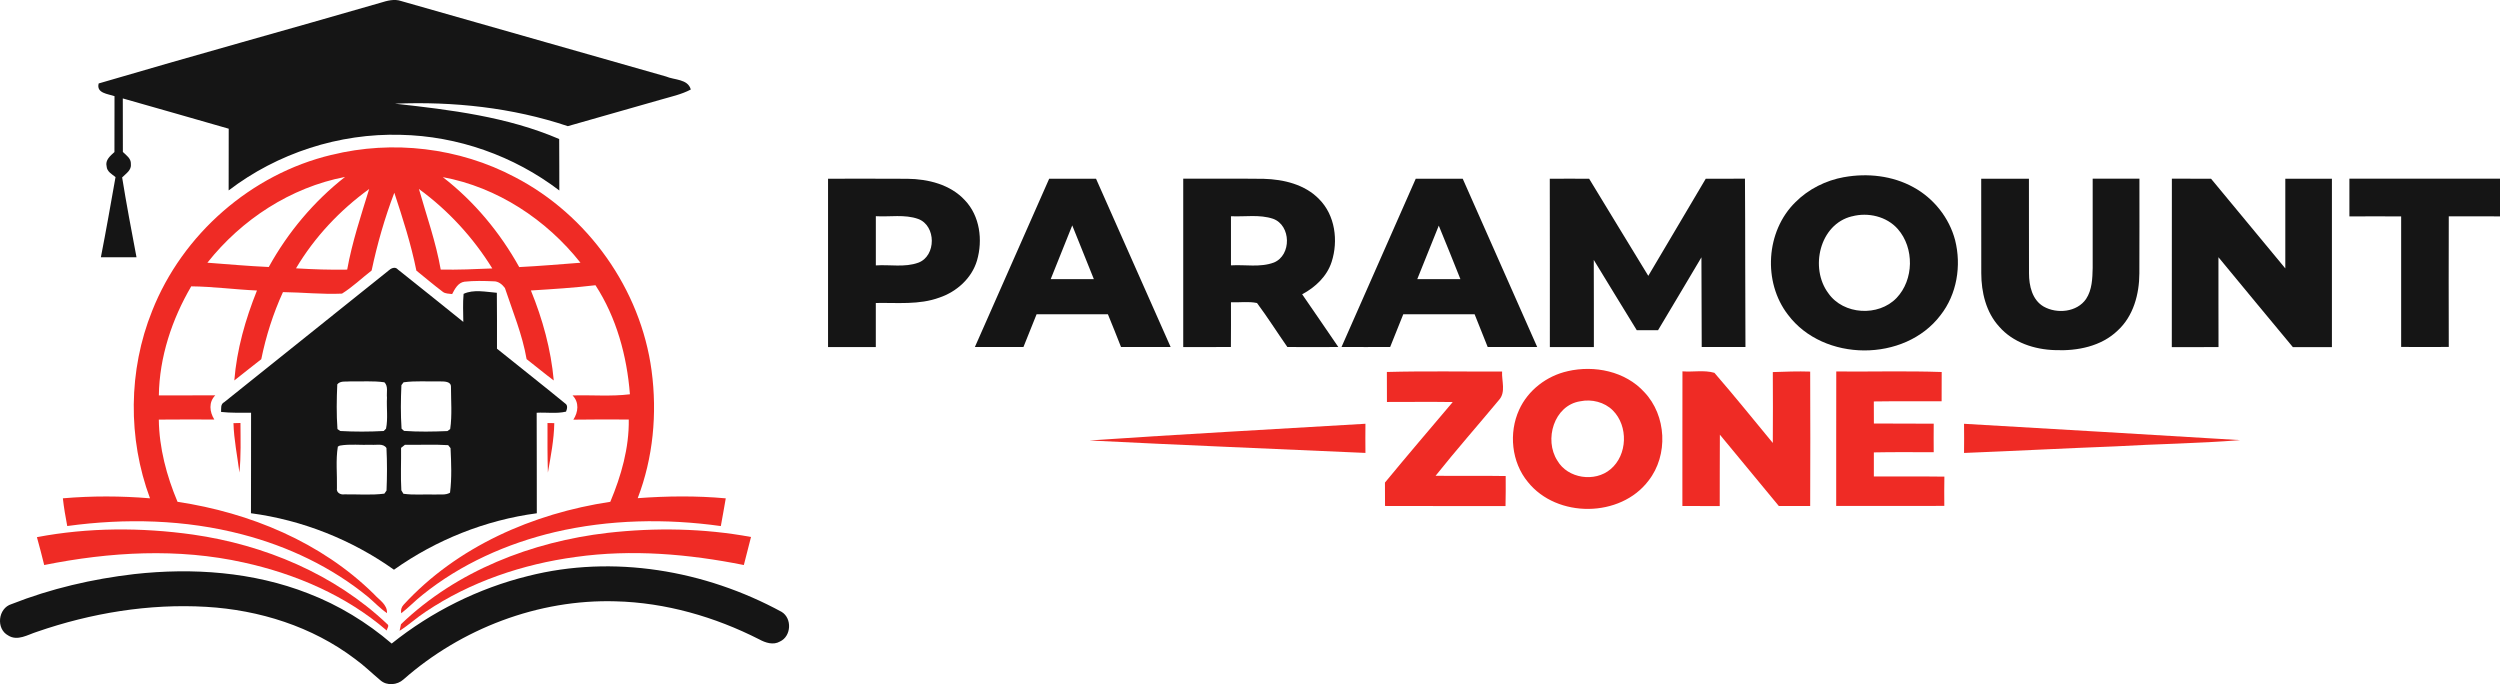
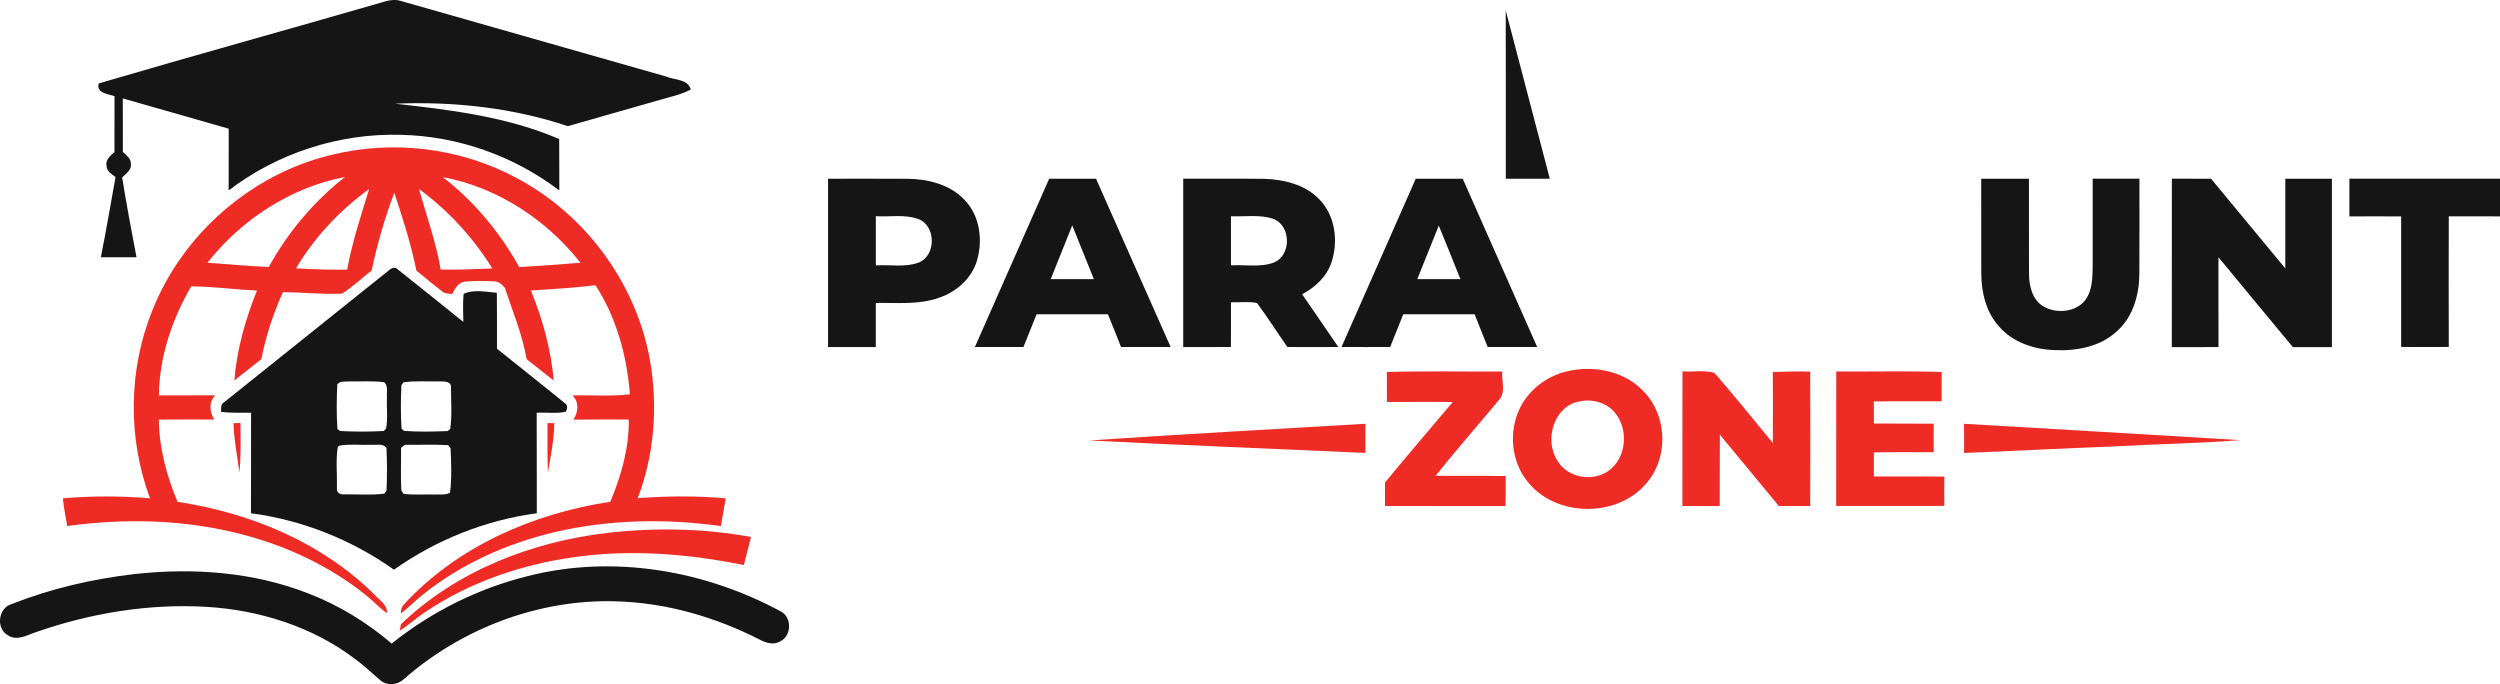
<svg xmlns="http://www.w3.org/2000/svg" id="Layer_1" version="1.1" viewBox="0 0 714.97 195.66">
  <defs>
    <style>
      .st0 {
        fill: #ef2b25;
      }

      .st1 {
        fill: #151515;
      }
    </style>
  </defs>
  <g>
    <path class="st1" d="M108.85.78c1.89-.58,3.92-1.16,5.88-.48,25.24,7.2,50.5,14.39,75.75,21.58,2.4,1.04,6.25.67,7.08,3.72-2.69,1.43-5.69,2.05-8.59,2.9-8.86,2.53-17.72,5.07-26.58,7.58-15.88-5.32-32.76-7.11-49.45-6.43,15.91,1.76,32.13,3.73,46.98,10.11.05,4.91.02,9.81.04,14.72-12.96-9.9-29.08-15.59-45.39-15.92-17.58-.49-35.22,5.23-49.18,15.9,0-5.88,0-11.77.02-17.65-10.08-2.93-20.2-5.77-30.29-8.66.02,5.11.02,10.21.02,15.31.99.97,2.35,1.84,2.29,3.4.24,1.81-1.41,2.78-2.5,3.88,1.23,7.63,2.67,15.24,4.11,22.84-3.4,0-6.79,0-10.19,0,1.5-7.63,2.83-15.29,4.19-22.94-1.05-.84-2.46-1.55-2.55-3.07-.45-1.79,1.07-3.02,2.24-4.08,0-5.33,0-10.65.02-15.99-1.87-.65-5.27-.83-4.53-3.63C55.03,15.97,82,8.56,108.85.78Z" />
    <path class="st1" d="M111.04,77.44c.74-.69,1.95-1.33,2.77-.35,6.25,4.95,12.47,9.97,18.69,14.97-.02-2.67-.17-5.35.08-8.02,2.85-1.35,6.41-.55,9.51-.31.08,5.33.02,10.66.04,16,6.47,5.23,13.04,10.35,19.47,15.63.87.53.58,1.57.28,2.36-2.75.65-5.62.16-8.4.32.06,9.58,0,19.16.04,28.75-14.67,1.95-28.79,7.59-40.85,16.14-12.07-8.57-26.22-14.2-40.9-16.15.05-9.58,0-19.16.03-28.75-2.86,0-5.73.09-8.57-.22.04-1.02-.2-2.24.9-2.8,15.62-12.55,31.3-25.02,46.92-37.57ZM96.76,109.62l-.3.3c-.19,4.25-.26,8.54.05,12.79.2.14.61.42.81.55,4.13.24,8.29.22,12.42,0,.17-.17.5-.49.66-.66.59-2.9.11-5.93.27-8.87-.17-1.45.43-3.27-.74-4.4-3.26-.46-6.57-.18-9.84-.25-1.09.12-2.4-.17-3.31.53ZM115.41,109.34c-.15.2-.46.59-.61.8-.19,4.13-.24,8.32.04,12.45.17.16.53.48.71.64,4.12.3,8.29.22,12.42.05.2-.14.59-.43.78-.57.58-3.99.22-8.1.22-12.14-.02-1.54-1.95-1.47-3.02-1.49-3.51.08-7.04-.23-10.53.25ZM97.16,127.44l-.54.28c-.64,3.89-.17,7.93-.26,11.88-.24,1.29,1.03,1.96,2.14,1.78,3.8-.05,7.65.28,11.42-.2.15-.22.46-.66.62-.88.17-4.05.19-8.12-.02-12.17-.95-1.44-2.89-.78-4.32-.93-3.01.14-6.07-.28-9.04.24ZM114.7,128.09c.05,4.04-.16,8.1.08,12.14.14.24.44.74.59.98,2.97.42,6,.11,8.99.22,1.44-.11,3.03.25,4.34-.52.54-4.21.35-8.53.15-12.76-.17-.21-.51-.63-.68-.84-4.11-.27-8.24-.03-12.36-.11-.28.22-.84.67-1.12.89Z" />
    <path class="st1" d="M151.03,164.73c24.34-6.18,50.62-1.65,72.51,10.26,3.04,1.85,2.77,6.98-.47,8.47-1.91,1.12-4.16.36-5.94-.61-12.71-6.46-26.77-10.52-41.07-10.88-22.11-.65-44.14,7.8-60.69,22.36-1.76,1.59-4.68,1.85-6.53.27-2.47-2.06-4.77-4.34-7.4-6.22-12.17-9.2-27.29-13.94-42.43-14.83-16.41-.97-32.96,1.78-48.46,7.14-2.61.82-5.54,2.74-8.2,1.05-3.57-1.9-2.93-7.81.94-8.97,11.24-4.44,23.12-7.19,35.12-8.59,16.69-1.85,33.99-.64,49.72,5.52,8.72,3.35,16.79,8.28,23.89,14.35,11.41-9.13,24.8-15.81,39.01-19.32Z" />
    <path class="st0" d="M94.82,44.3c17.48-4.33,36.51-2.08,52.43,6.35,20.87,10.82,35.99,32.04,39.1,55.37,1.63,12.23.46,24.9-3.97,36.45,8.37-.62,16.8-.71,25.18.05-.48,2.64-.9,5.29-1.41,7.93-15.75-2.2-31.94-1.9-47.46,1.72-13.69,3.24-26.89,9.12-37.88,17.97-2.1,1.66-3.94,3.62-6.07,5.25-.17-.93.05-1.73.65-2.4,15.28-16.66,37.05-26.16,59.15-29.48,3.12-7.44,5.4-15.41,5.28-23.53-5.28-.02-10.57-.05-15.85.04,1.42-2.16,1.72-4.98-.23-6.93,5.46-.17,10.97.34,16.41-.33-.85-10.95-3.84-21.92-9.85-31.19-6.13.74-12.31,1.12-18.47,1.5,3.36,8.22,5.74,16.87,6.54,25.74-2.64-1.98-5.17-4.09-7.77-6.11-1.21-7.03-3.98-13.63-6.2-20.34-.78-1.04-1.89-1.95-3.24-1.91-2.77-.12-5.57-.19-8.33.11-1.84.27-2.76,2.07-3.52,3.54-.9-.16-1.93-.05-2.68-.65-2.58-1.94-5.03-4.04-7.55-6.06-1.52-7.57-3.89-14.94-6.31-22.27-2.75,7.23-4.89,14.69-6.49,22.24-2.83,2.19-5.43,4.71-8.47,6.61-5.61.26-11.26-.36-16.89-.43-2.8,6.13-4.86,12.58-6.2,19.19-2.61,1.98-5.11,4.08-7.71,6.08.71-8.87,3.18-17.5,6.48-25.73-6.28-.27-12.52-1.13-18.8-1.19-5.52,9.44-9.1,20.2-9.26,31.19,5.38-.03,10.76.02,16.14-.02-1.94,1.95-1.65,4.73-.28,6.92-5.3-.02-10.59-.03-15.87.02.1,8.11,2.22,16.07,5.35,23.51,20.7,3.12,41.1,11.53,56.16,26.38,1.44,1.64,3.88,2.96,3.75,5.46-1.95-1.33-3.55-3.05-5.33-4.57-10.47-8.62-23.01-14.54-36.1-17.95-16.28-4.26-33.4-4.67-50.02-2.39-.5-2.63-.96-5.27-1.25-7.93,8.29-.71,16.63-.69,24.92,0-6.37-17.13-6.22-36.62.61-53.59,8.66-21.95,28.34-39.15,51.3-44.63ZM59.31,75.13c5.84.44,11.69.97,17.55,1.23,5.48-9.92,12.9-18.77,21.82-25.76-15.56,3-29.59,12.17-39.37,24.53ZM126.64,50.66c8.97,6.93,16.35,15.82,21.85,25.72,5.84-.29,11.68-.8,17.52-1.24-9.76-12.35-23.8-21.6-39.36-24.48ZM84.66,76.74c4.87.29,9.75.46,14.63.37,1.41-7.86,3.95-15.45,6.29-23.06-8.38,6.07-15.63,13.77-20.92,22.68ZM119.81,54.05c2.17,7.65,4.86,15.18,6.23,23.05,4.92.09,9.84-.12,14.75-.33-5.46-8.83-12.59-16.6-20.98-22.72Z" />
    <path class="st0" d="M66.77,121.02c.5-.02,1.5-.03,2-.05.02,4.73.18,9.47-.3,14.17-.59-4.71-1.57-9.38-1.7-14.13Z" />
    <path class="st0" d="M156.57,120.98l1.95.03c-.08,4.78-1.02,9.47-1.83,14.16-.14-4.73-.13-9.47-.11-14.19Z" />
-     <path class="st0" d="M10.56,153.62c14.67-2.79,29.83-2.81,44.6-.74,20.45,2.93,40.48,11.28,55.58,25.6.71.45-.08,1.24-.13,1.85-11.59-9.99-26.05-16.19-40.89-19.46-18.78-4.19-38.33-3.05-57.08.72-.64-2.67-1.36-5.32-2.08-7.96Z" />
    <path class="st0" d="M173.79,152.39c13.62-1.54,27.49-1.31,40.99,1.18-.68,2.67-1.37,5.35-2.05,8.02-15.78-3.16-32.06-4.56-48.06-2.31-15.19,2.05-30.13,7.09-42.9,15.65-2.6,1.69-4.86,3.82-7.49,5.47.11-.47.3-1.41.4-1.88,15.87-15.27,37.44-23.61,59.11-26.13Z" />
  </g>
  <g>
-     <path class="st1" d="M527.4,50.66c6.66-1.2,13.82-.42,19.79,2.87,5.81,3.15,10.27,8.75,11.95,15.16,1.84,7.3.52,15.49-4.19,21.47-10.22,13.49-33.48,13.39-43.62-.16-7.2-9.32-6.33-23.88,2.12-32.16,3.75-3.78,8.73-6.25,13.95-7.19ZM529.65,61.86c-9.29,2.23-12.15,14.83-6.76,22.01,4.32,6.19,14.33,6.74,19.5,1.35,4.98-5.21,5.11-14.32.36-19.72-3.18-3.62-8.52-4.85-13.09-3.63Z" />
    <path class="st1" d="M236.81,51.11c7.57,0,15.14-.03,22.71.02,5.91.06,12.26,1.63,16.41,6.12,4.32,4.51,5.18,11.44,3.48,17.26-1.5,5.06-5.79,8.91-10.71,10.58-5.83,2.16-12.15,1.44-18.23,1.56.02,4.2,0,8.4,0,12.61-4.55,0-9.1,0-13.66,0-.02-16.04-.02-32.08,0-48.12ZM250.48,61.83c-.02,4.69-.02,9.38,0,14.07,4.04-.27,8.28.63,12.16-.78,5.15-1.93,5.12-10.59-.04-12.5-3.88-1.38-8.09-.55-12.12-.79Z" />
    <path class="st1" d="M300.06,51.11c4.46,0,8.92,0,13.39,0,7.14,16.03,14.19,32.1,21.34,48.13-4.73.02-9.46,0-14.19,0-1.22-3.14-2.48-6.25-3.75-9.36-6.8,0-13.6,0-20.4,0-1.23,3.12-2.49,6.24-3.75,9.35-4.63.02-9.26,0-13.89,0,7.09-16.05,14.17-32.09,21.25-48.13ZM300.49,79.83c4.11,0,8.22.02,12.34,0-2.07-5.12-4.1-10.26-6.18-15.37-2.04,5.13-4.1,10.25-6.16,15.37Z" />
    <path class="st1" d="M338.39,51.1c7.68.02,15.35-.05,23.03.04,5.68.16,11.74,1.59,15.82,5.8,4.61,4.6,5.54,11.93,3.59,17.96-1.33,4.14-4.67,7.26-8.43,9.26,3.45,5.02,6.92,10.04,10.34,15.08-4.86.02-9.72.03-14.57,0-2.92-4.18-5.64-8.5-8.68-12.58-2.41-.52-4.98-.11-7.45-.22,0,4.26.03,8.53-.02,12.8-4.54.02-9.09.02-13.63.02,0-16.05.02-32.1,0-48.16ZM352.04,61.84c.02,4.68.02,9.37,0,14.05,4.08-.26,8.39.66,12.3-.82,5.06-2.09,4.92-10.62-.25-12.5-3.88-1.3-8.04-.54-12.04-.73Z" />
    <path class="st1" d="M404.89,51.11c4.48-.02,8.95,0,13.43,0,7.1,16.04,14.22,32.08,21.3,48.13-4.72.02-9.44.02-14.16,0-1.24-3.13-2.52-6.24-3.74-9.37-6.8,0-13.6,0-20.4,0-1.26,3.12-2.52,6.23-3.75,9.36-4.64.02-9.28.03-13.91,0,7.07-16.04,14.17-32.08,21.23-48.13ZM411.48,64.51c-2.06,5.1-4.1,10.21-6.16,15.32,4.11,0,8.22,0,12.34,0-2.06-5.11-4.07-10.23-6.19-15.31Z" />
-     <path class="st1" d="M443.23,51.12c3.75-.02,7.5-.03,11.25,0,5.61,9.27,11.28,18.51,16.91,27.77,5.46-9.26,10.98-18.5,16.43-27.77,3.75-.02,7.49,0,11.22-.02.11,16.05.04,32.09.14,48.14-4.17.02-8.34.02-12.51,0,0-8.56-.08-17.1-.08-25.65-4.1,6.97-8.28,13.9-12.41,20.85-2.03-.02-4.06-.02-6.08,0-4.1-6.71-8.23-13.39-12.3-20.11.06,8.31,0,16.61.03,24.92h-12.59c0-16.05.02-32.09-.02-48.14Z" />
+     <path class="st1" d="M443.23,51.12h-12.59c0-16.05.02-32.09-.02-48.14Z" />
    <path class="st1" d="M566.63,51.11c4.54,0,9.07-.02,13.62,0,.03,9.03-.02,18.06.02,27.08,0,3.5.9,7.58,4.18,9.48,3.81,2.16,9.53,1.63,12.14-2.17,1.72-2.6,1.82-5.84,1.89-8.84,0-8.52-.02-17.04,0-25.56,4.45,0,8.91-.02,13.37,0,0,9.04.02,18.06-.02,27.1-.02,5.92-1.7,12.21-6.2,16.33-4.69,4.53-11.54,5.88-17.87,5.6-5.9-.15-12.07-2.16-16.03-6.73-3.75-4.1-5.1-9.82-5.11-15.25-.02-9.01,0-18.03-.02-27.05Z" />
    <path class="st1" d="M621.11,51.09c3.74.04,7.47,0,11.22.02,7.09,8.54,14.16,17.1,21.24,25.65.02-8.56,0-17.11,0-25.65,4.45-.02,8.88,0,13.33,0,0,16.05,0,32.1,0,48.16-3.73,0-7.45,0-11.17,0-7.11-8.56-14.21-17.12-21.28-25.71.02,8.56-.02,17.13.02,25.7-4.45.02-8.91,0-13.36.02.03-16.06,0-32.12.02-48.18Z" />
    <path class="st1" d="M671.91,51.1c14.35,0,28.71,0,43.06,0-.02,3.59,0,7.18,0,10.78-4.89,0-9.77,0-14.65-.02-.05,12.45-.02,24.9,0,37.36-4.54.03-9.08.03-13.62,0-.02-12.45-.02-24.89,0-37.33-4.94-.03-9.87-.02-14.8,0,0-3.6,0-7.2,0-10.8Z" />
    <path class="st0" d="M448.34,106.15c7.64-1.76,16.47.02,21.89,5.97,6.4,6.71,6.94,18.04,1.23,25.34-8.04,10.65-26.21,10.77-34.51.38-4.68-5.65-5.52-14.02-2.5-20.64,2.55-5.62,7.9-9.71,13.88-11.04ZM451.93,114.76c-7.53,1.17-10.4,11-6.55,16.96,2.97,5.16,10.75,6.28,15.22,2.47,4.87-4.07,5.11-12.36.65-16.82-2.39-2.39-6.05-3.29-9.32-2.61Z" />
    <path class="st0" d="M396.63,106.38c10.98-.3,21.97-.08,32.95-.12-.15,2.67,1.13,5.86-.86,8.09-6.03,7.26-12.28,14.34-18.16,21.72,6.68.08,13.36-.05,20.05.07.02,2.86.02,5.71-.05,8.58-11.49,0-22.98.02-34.46-.02,0-2.23,0-4.47-.02-6.69,6.38-7.74,12.9-15.37,19.39-23.03-6.28-.09-12.55-.02-18.82-.02-.02-2.86-.03-5.72-.02-8.58Z" />
    <path class="st0" d="M481.16,106.2c3.02.24,6.21-.43,9.14.42,5.69,6.57,11.16,13.35,16.7,20.06.04-6.76.05-13.51,0-20.27,3.56-.12,7.12-.26,10.69-.14.05,12.81.05,25.62,0,38.44-2.99,0-5.98,0-8.97,0-5.59-6.83-11.27-13.58-16.86-20.4-.06,6.81,0,13.61-.04,20.42-3.56,0-7.12,0-10.68-.02.02-12.83-.02-25.66.02-38.5Z" />
    <path class="st0" d="M525.15,106.24c10.05.09,20.11-.2,30.15.15,0,2.79,0,5.59-.02,8.37-6.47.03-12.93-.05-19.39.05,0,2.1,0,4.2.02,6.31,5.71.05,11.41,0,17.11.05-.02,2.71-.03,5.43,0,8.16-5.71,0-11.41-.07-17.12.05,0,2.29,0,4.59,0,6.88,6.72.05,13.44-.05,20.17.05-.05,2.79-.05,5.59-.02,8.37-10.31.02-20.62,0-30.92.02.02-12.83-.02-25.65.02-38.47Z" />
    <path class="st0" d="M311.55,125.97c26.3-1.8,52.63-3.2,78.95-4.78-.03,2.78-.03,5.56,0,8.34-26.32-1.18-52.65-2.23-78.95-3.56Z" />
    <path class="st0" d="M561.69,121.2c26.32,1.5,52.65,3.1,78.97,4.67-11.9.96-23.86,1.09-35.78,1.79-14.4.55-28.79,1.31-43.19,1.88.04-2.78.03-5.56,0-8.34Z" />
  </g>
</svg>